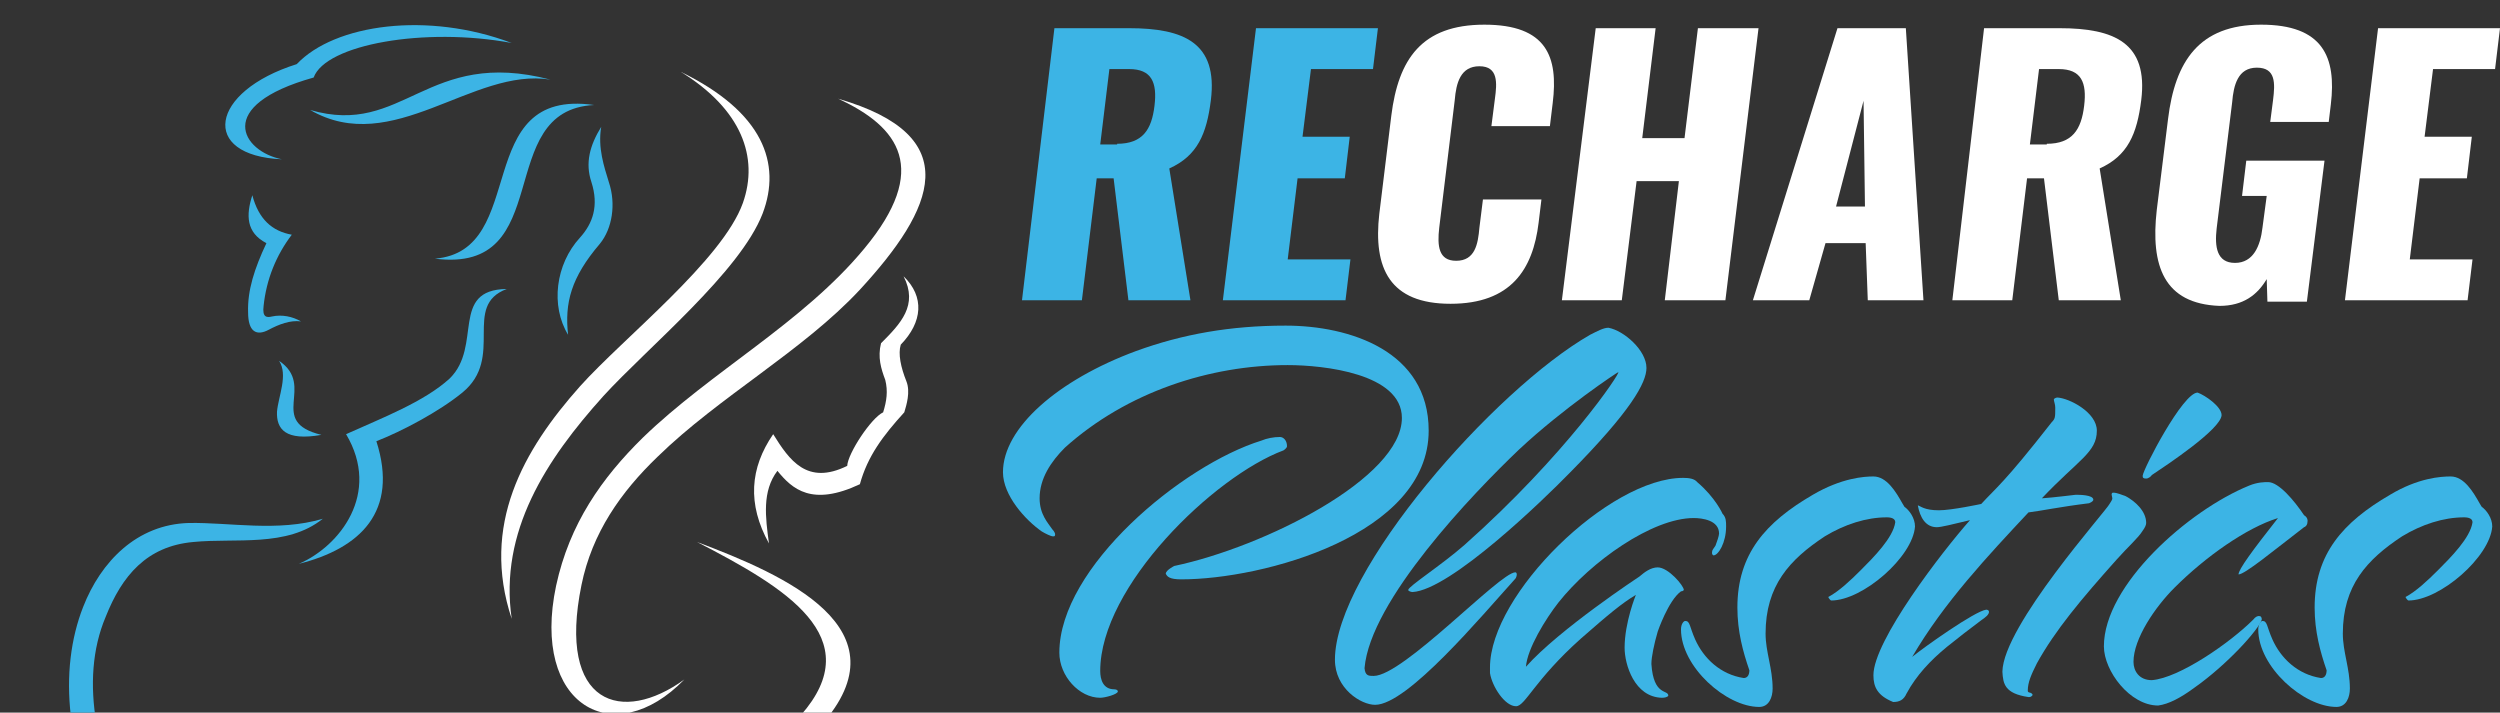
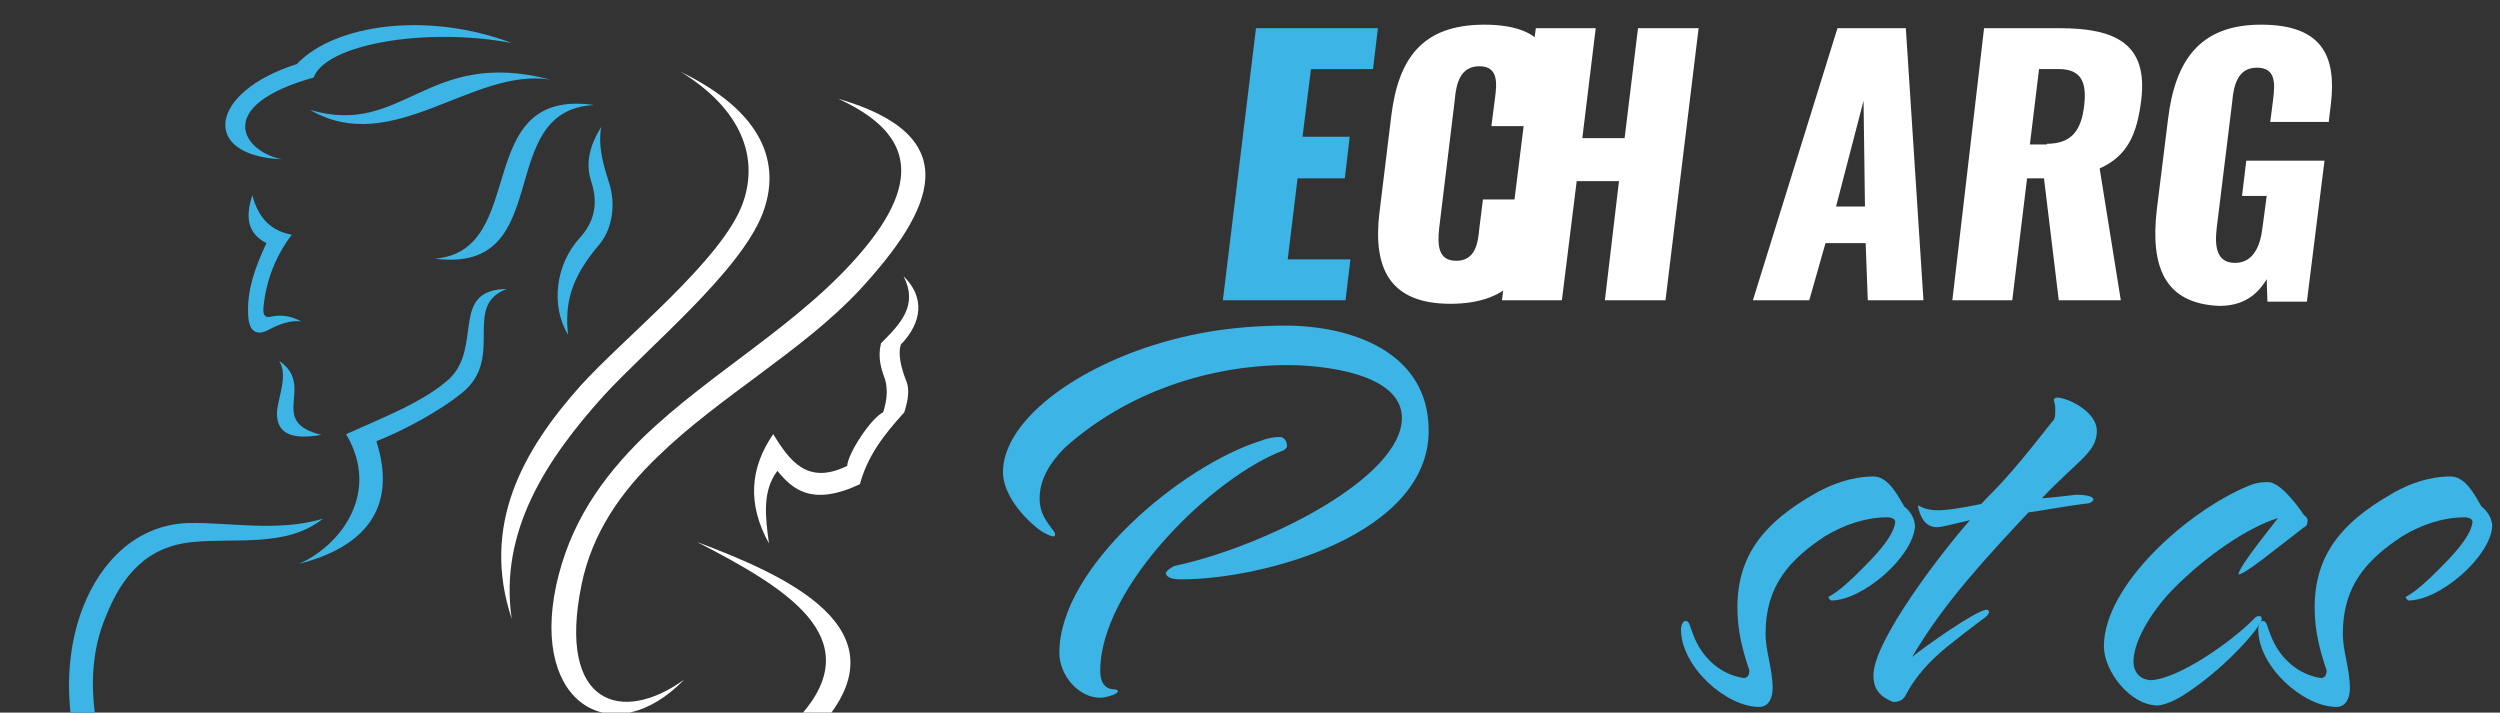
<svg xmlns="http://www.w3.org/2000/svg" id="Layer_2" viewBox="0 0 354.7 101.1">
  <rect x="0" y="0" width="354.7" height="101.1" fill="#333333" stroke="none" />
  <defs>
    <style>.cls-1,.cls-2{fill:#fff;}.cls-2,.cls-3{fill-rule:evenodd;}.cls-4{clip-path:url(#clippath);}.cls-5,.cls-3{fill:#3cb4e5;}.cls-6{fill:none;}</style>
    <clipPath id="clippath">
      <rect class="cls-6" width="148.1" height="101.1" />
    </clipPath>
  </defs>
  <g id="Layer_1-2">
    <g>
-       <path class="cls-5" d="M149.6,4h10.6c7.8,0,12.6,2.1,11.6,10.2-.6,4.8-1.9,7.9-5.9,9.7l3,18.7h-8.8l-2.1-17.3h-2.4l-2.1,17.3h-8.5l4.6-38.6Zm8.9,16.4c3.6,0,4.9-2,5.3-5.4,.4-3.3-.4-5.2-3.6-5.2h-2.8l-1.3,10.7h2.4v-.1Z" />
      <path class="cls-5" d="M178.2,4h17.3l-.7,5.8h-8.8l-1.2,9.6h6.7l-.7,5.9h-6.7l-1.4,11.5h8.9l-.7,5.8h-17.4l4.7-38.6Z" />
      <path class="cls-1" d="M195.7,30.3l1.7-13.9c1-8,4.3-12.9,13.2-12.9s10.5,4.6,9.7,11.1l-.4,3.3h-8.3l.5-3.9c.3-2.2,.5-4.6-2.2-4.6s-3.3,2.4-3.5,4.8l-2.2,18.1c-.3,2.6-.1,4.7,2.4,4.7,2.7,0,3.1-2.4,3.3-4.7l.5-4h8.3l-.4,3.3c-.8,6.6-3.9,11.5-12.5,11.5s-11-5-10.1-12.8Z" />
-       <path class="cls-1" d="M226.4,4h8.5l-1.9,15.6h6l1.9-15.6h8.6l-4.7,38.6h-8.6l2-16.9h-6l-2.1,16.9h-8.5l4.8-38.6Z" />
+       <path class="cls-1" d="M226.4,4l-1.9,15.6h6l1.9-15.6h8.6l-4.7,38.6h-8.6l2-16.9h-6l-2.1,16.9h-8.5l4.8-38.6Z" />
      <path class="cls-1" d="M260.7,4h9.7l2.5,38.6h-7.9l-.3-8.1h-5.7l-2.3,8.1h-8l12-38.6Zm3.9,25.3l-.2-15-3.9,15h4.1Z" />
      <path class="cls-1" d="M281.5,4h10.7c7.8,0,12.6,2.1,11.6,10.2-.6,4.8-1.9,7.9-5.9,9.7l3,18.7h-8.8l-2.1-17.3h-2.4l-2.1,17.3h-8.5l4.5-38.6Zm8.9,16.4c3.6,0,4.9-2,5.3-5.4,.4-3.3-.4-5.2-3.6-5.2h-2.8l-1.3,10.7h2.4v-.1Z" />
      <path class="cls-1" d="M306,29.8l1.6-12.9c1-8.2,4.4-13.4,13.2-13.4s10.7,4.6,9.9,11.3l-.3,2.5h-8.3l.4-3.1c.3-2.4,.4-4.6-2.3-4.6s-3.3,2.5-3.5,4.9l-2.2,17.9c-.3,2.6,0,4.9,2.6,4.9s3.6-2.4,3.9-5l.6-4.5h-3.5l.6-5h11.1l-2.5,20h-5.6l-.1-3.2c-1.3,2.2-3.3,3.8-6.7,3.8-7.9-.3-9.8-5.7-8.9-13.6Z" />
-       <path class="cls-1" d="M337.4,4h17.3l-.7,5.8h-8.8l-1.2,9.6h6.7l-.7,5.9h-6.7l-1.4,11.5h8.9l-.7,5.8h-17.4l4.7-38.6Z" />
    </g>
    <g>
      <path class="cls-5" d="M198.9,59.3c0-6.3-11.1-7.5-16.2-7.5-11,0-22.8,3.8-31.6,11.7-2,2-3.6,4.4-3.6,7.2,0,2.3,1.2,3.5,1.8,4.4,.3,.3,.4,.6,.4,.7,0,.3-.1,.3-.3,.3-.3,0-1.1-.4-1.6-.7-2.3-1.6-5.5-5.1-5.5-8.4,0-6.3,7.8-13.1,18.9-17.2,6.6-2.4,13.4-3.6,21.2-3.6,9.1,0,20.3,3.6,20.3,14.9,0,14.8-23.5,21.1-35.1,21.1-1.7,0-2-.4-2.2-.8,0-.5,1.2-1.1,1.2-1.1,12.8-2.7,32.3-12.5,32.3-21Zm-40.8,38.5c.4,0,.5,.2,.5,.3,0,.4-1.8,.9-2.5,.9-3,0-5.8-3.1-5.8-6.4,0-12.1,17.4-26.6,28.7-30.1,.7-.3,1.7-.5,2.6-.5,.5,0,1,.5,1,1.3,0,.3-.5,.6-.5,.6-9.9,3.7-26,19.3-26,31.3,0,1.2,.4,2.6,2,2.6Z" />
-       <path class="cls-5" d="M194.9,95.9c4.2,0,17.9-14.7,20.1-14.7,.1,0,.2,.1,.2,.3s-.1,.5-.2,.6c-4.8,5.3-15.3,17.9-19.9,17.9-2,0-5.7-2.3-5.7-6.4,0-12.6,22.6-38.3,36.2-46.1,1-.5,1.9-1,2.6-1,2.2,.4,5.4,3.2,5.4,5.7,0,2.1-2.2,6.1-10.9,14.9-3.6,3.7-16.9,16.6-22.3,16.9-.1,0-.6-.1-.6-.3,0-.5,4.7-3.5,8-6.4,14.4-12.8,22.2-24.5,21.8-24.5-.1,0-7.8,5.1-14.1,11-6.5,6.2-21.1,21.4-21.9,31,.1,1.1,.6,1.1,1.3,1.1Z" />
-       <path class="cls-5" d="M244.4,72.9c.5,.5,.5,1.1,.5,1.8,0,2.3-1.1,4.1-1.8,4.1-.2-.1-.2-.3-.2-.4,0-.4,.2-.5,.5-1,.2-.5,.5-1.4,.5-1.7,0-1.9-2.4-2.2-3.6-2.2-5.9,0-14.6,6.2-19.2,12-1.8,2.3-4.4,6.5-4.6,9.1,4.7-5.3,16.1-12.8,16.1-12.8,.7-.6,1.6-1.3,2.6-1.3,1.5,0,3.7,2.6,3.7,3.2-.1,.2-.4,.2-.4,.2-1.8,1.3-3.3,5.7-3.3,5.7-.5,1.7-.9,3.6-.9,4.6,.3,4.6,2.4,3.6,2.4,4.5-.1,.2-.5,.3-.9,.3-3.9-.1-5.3-4.7-5.3-7.1,0-3.6,1.6-7.5,1.6-7.5-2,1.2-3.8,2.7-7.8,6.2-6.6,5.9-7.9,9.6-9.2,9.6-1.6,0-3.4-2.8-3.7-4.7v-.8c0-10.4,16.9-26.9,27.4-26.9,.8,0,1.6,.1,2,.6,2.6,2.2,3.6,4.5,3.6,4.5Z" />
      <path class="cls-5" d="M265.8,67.6c1.9,0,3.2,2.2,4.1,3.8l.3,.5c.7,.5,1.5,1.6,1.5,2.8-.3,4.3-7.4,10.5-11.9,10.5-.1,0-.4-.4-.4-.5,1.5-.8,3.1-2.3,4.6-3.8,1.8-1.8,4.6-4.6,4.9-6.8,0-.5-.5-.7-1.2-.7-2.9,0-6,1-8.8,2.7-5,3.3-8.4,7-8.4,13.8,0,2.6,1,4.9,1,7.8,0,1.2-.5,2.6-1.9,2.6-4.7,0-11.1-5.7-11.1-11,0-.8,.4-1.2,.6-1.2,.7,0,.6,.8,1.4,2.6,1.2,2.7,3.6,5,6.9,5.5,.5,0,.8-.4,.8-1.1-.9-2.6-1.7-5.5-1.7-8.9,0-7.6,4-12.1,10.7-16,4.1-2.4,7.3-2.6,8.6-2.6Z" />
      <path class="cls-5" d="M287.8,72.7c-5.8,6.2-12,12.8-16.5,20.5,1.7-1.4,8.9-6.5,10.5-6.7,.2,0,.4,.1,.4,.3,0,.4-.5,.8-1.1,1.2-1.6,1.2-3.3,2.5-4.9,3.8-2.3,1.9-4.3,4-5.7,6.6-.4,.9-1,1.2-1.9,1.2-2.2-.9-2.8-2.1-2.8-3.8,0-4.9,9.8-17.6,13.7-22-2.5,.6-4.1,1-4.7,1-1.6,0-2.4-1.4-2.7-3.1,.4,.1,.9,.7,3,.7,1.8,0,6-.9,6-.9,2.1-2.3,3.2-2.9,10-11.6,.5-.5,.5-.7,.5-2.1,0-.4-.2-.9-.2-1.1s.4-.3,.5-.3c1.7,.1,5.6,2.1,5.6,4.7,0,3.1-2.6,4.1-7.8,9.6,1.6-.1,4.7-.5,4.8-.5,.5,0,2.5,0,2.5,.7,0,.1-.1,.3-.6,.5-4.1,.5-6.9,1.1-8.6,1.3Z" />
-       <path class="cls-5" d="M299.3,71.5c.2-.3,.4-.6,.4-.8,0-.1-.1-.4-.1-.5s0-.3,.2-.3c.6,0,1.2,.3,1.8,.5,1.3,.7,2.9,2.1,2.9,3.8,0,.3-.2,.7-.5,1.1-.6,1-2.1,2.3-3.7,4.1-5,5.6-8.7,10-11.3,14.7-.8,1.6-1.3,2.7-1.3,3.9,0,.4,.5,.1,.7,.6-.2,.3-.4,.3-.6,.3-3.4-.5-3.6-1.9-3.7-3.6,.1-6.5,14.8-22.9,15.2-23.8Zm5.2-3.6c-.4,0-.5-.1-.5-.4,.1-1,5.7-11.8,7.8-11.8,1.1,.4,3.4,2,3.4,3.2-.1,2-7.8,7.1-9.9,8.5-.1,.2-.5,.5-.8,.5Z" />
      <path class="cls-5" d="M327.4,73.9c0,.5-.2,.8-.5,.9-4.3,3.3-8.4,6.7-9.3,6.7,0-.7,1.9-3.3,5.6-8-4.5,1.4-10.3,5.5-14.7,9.9-2.7,2.7-5.8,7.2-5.8,10.5,0,1.3,.8,2.6,2.6,2.6,3.9-.3,11.1-5.3,14.4-8.6,.3-.4,.6-.5,.8-.5,.3,0,.4,.2,.4,.5-.4,1.4-4.9,6.4-9.6,9.7-1.9,1.4-3.6,2.3-5.1,2.5-4,0-7.7-4.9-7.7-8.4,0-8.7,12-19.3,20.6-22.8,1.2-.5,2.2-.5,2.7-.5,1.5,0,3.7,2.6,5.1,4.7,.5,.3,.5,.7,.5,.8Z" />
      <path class="cls-5" d="M347.7,67.6c1.9,0,3.2,2.2,4.1,3.8l.3,.5c.7,.5,1.5,1.6,1.5,2.8-.3,4.3-7.4,10.5-11.9,10.5-.1,0-.4-.4-.4-.5,1.5-.8,3.1-2.3,4.6-3.8,1.8-1.8,4.6-4.6,4.9-6.8,0-.5-.5-.7-1.2-.7-2.9,0-6,1-8.8,2.7-5,3.3-8.4,7-8.4,13.8,0,2.6,1,4.9,1,7.8,0,1.2-.5,2.6-1.9,2.6-4.7,0-11.1-5.7-11.1-11,0-.8,.4-1.2,.6-1.2,.7,0,.6,.8,1.4,2.6,1.2,2.7,3.6,5,6.9,5.5,.5,0,.8-.4,.8-1.1-.9-2.6-1.7-5.5-1.7-8.9,0-7.6,4-12.1,10.7-16,4-2.4,7.2-2.6,8.6-2.6Z" />
    </g>
    <g class="cls-4">
      <g>
        <path class="cls-3" d="M27.4,76.9c6-.6,13.3,.8,18.4-3.3-6.4,1.9-13.2,.5-19,.6-7.4,.2-12.5,5.5-15,11.9-3.5,8.9-2.7,21.3,4.6,33.1-2.2,11.3-.6,16.9,2.1,20.8-1.8-5.2-1.9-13,.9-21.9-5.5-9.7-8.3-21.4-4.4-30.6,2.3-5.8,5.8-10,12.4-10.6" />
        <path class="cls-2" d="M113.6,101.5c9.8-11.1-2.3-18.2-14.7-24.6,12.5,4.7,29.8,12.3,17.6,26-8.8,9.9-16.1,22.9-16.3,35.1-1.9-12.1,2.2-23.7,13.4-36.5Z" />
        <path class="cls-3" d="M86.4,25.9c-.7-2.3-1.6-4.9-1.1-7.9-1.6,2.6-2.3,5.1-1.4,7.8,1.1,3.4,.2,5.9-1.6,7.9-3.5,3.8-4.2,9.7-1.7,13.8-.5-4.5,.4-8.1,4.5-12.9,1.8-2.2,2.3-5.7,1.3-8.7m-2.1-11c-14.5,.7-5.2,24-22.6,21.8,13.5-1.1,5-24.3,22.6-21.8Zm-6.2-3.6c-17.6-4.6-20.8,8.2-34.1,4.3,11.7,6.8,23.1-6.1,34.1-4.3Zm-36-2.2c-12.4,3.9-13.8,13-2.1,13.5-5.6-1.1-9.8-7.6,4.5-11.6,1.7-4.7,15.8-7.2,28.1-4.9-11.9-4.5-25.1-2.7-30.5,3Z" />
        <path class="cls-3" d="M71.9,41c-6.4,2.4-.2,9.7-6.3,14.7-3.3,2.7-8.6,5.5-12.2,6.9,3.2,10-2.3,15.2-11,17.4,5.8-2.5,11.7-10,6.7-18.4,5.1-2.3,11.1-4.6,14.7-7.9,4.7-4.6,0-12.6,8.1-12.7" />
        <path class="cls-3" d="M39.6,51.2c1.3,2-.1,5-.3,7.2-.1,2.5,1.2,4.2,6.3,3.3-7.8-1.9-.7-6.9-6-10.5" />
        <path class="cls-2" d="M72.6,87.8c-4.4-13.3,1.6-23.9,9.7-33,6.2-6.9,20.2-17.9,23.1-26,2.3-6.5-.2-13.3-8.8-18.6,11.7,5.7,14.3,13,11.6,20.1-3.2,8.3-16.3,19-22.6,25.9-8.1,9-14.8,19.2-13,31.6" />
        <path class="cls-2" d="M78.9,83.1c-3.6,17,8.2,23.6,18.2,13.3-8.8,6.4-18.1,3.7-14.6-13.4,1.5-7.4,5.6-13.2,10.8-18.2,8.7-8.5,20.6-15,28.7-23.7,10.6-11.5,15.2-21.8-3.1-27.1,8.7,4,13.1,10,3.7,21.3-8.7,10.5-21.7,17.4-31.4,26.8-5.8,5.7-10.4,12.2-12.3,21" />
        <path class="cls-2" d="M125,48.7c2.8-2.8,5.3-5.4,3.2-9.5,3,2.9,2.7,6.5-.4,9.7-.4,1.3,0,3.2,.8,5.2,.6,1.5,0,3.4-.3,4.4-3,3.3-5.2,6.2-6.3,10.2-6.8,3.2-9.6,.7-11.7-1.9-2.2,2.9-1.7,6.6-1.2,10.3-3.1-5.6-2.7-10.7,.6-15.5,2.3,3.7,4.8,7.3,10.5,4.5,.1-1.8,3.4-6.8,5.1-7.6,.5-1.6,.7-3,.3-4.6-.6-1.6-1.1-3.2-.6-5.2" />
        <path class="cls-3" d="M37.8,34.5c-2.9-1.5-2.9-4-2-6.8,.9,3.4,2.8,5.1,5.6,5.6-2.2,2.9-3.6,6.3-4,10.1-.2,1.6,.4,1.7,1.2,1.5,1.4-.3,2.9,0,4.1,.7-1.5-.2-3.1,.4-4.6,1.2-1.7,.9-2.9,.3-2.9-2.5-.1-3.1,.9-6.2,2.6-9.8" />
      </g>
    </g>
  </g>
</svg>